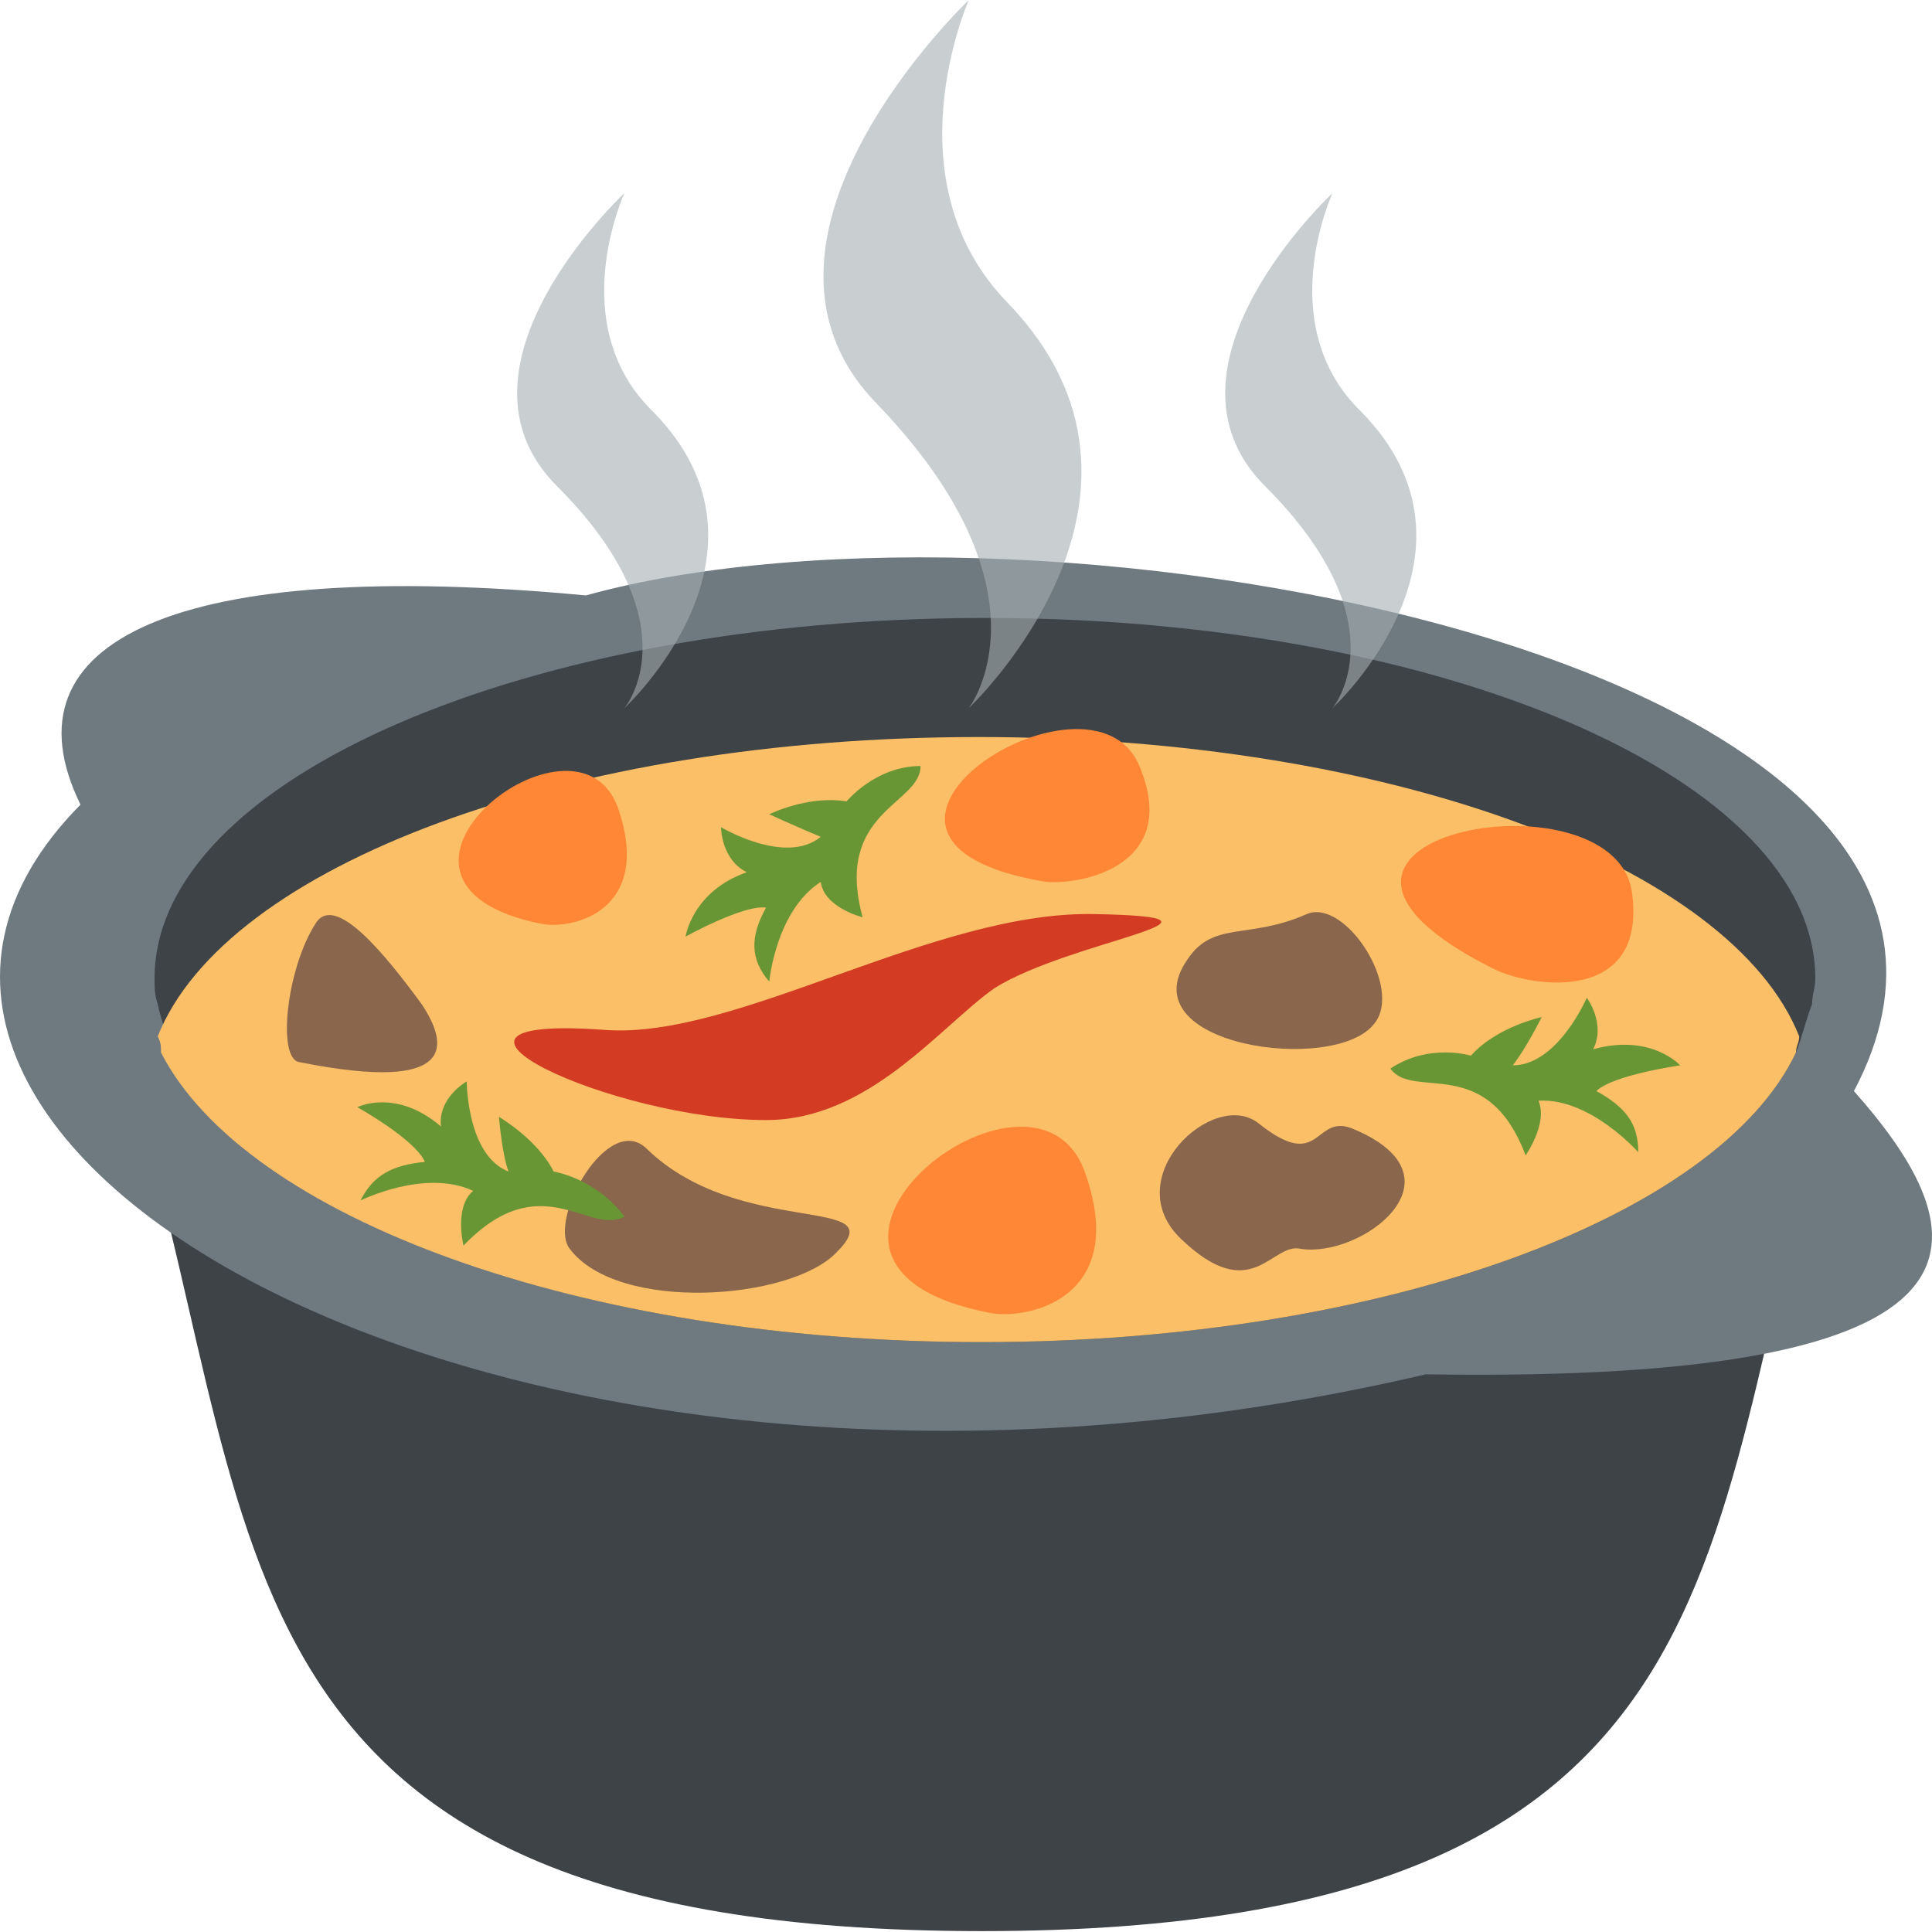
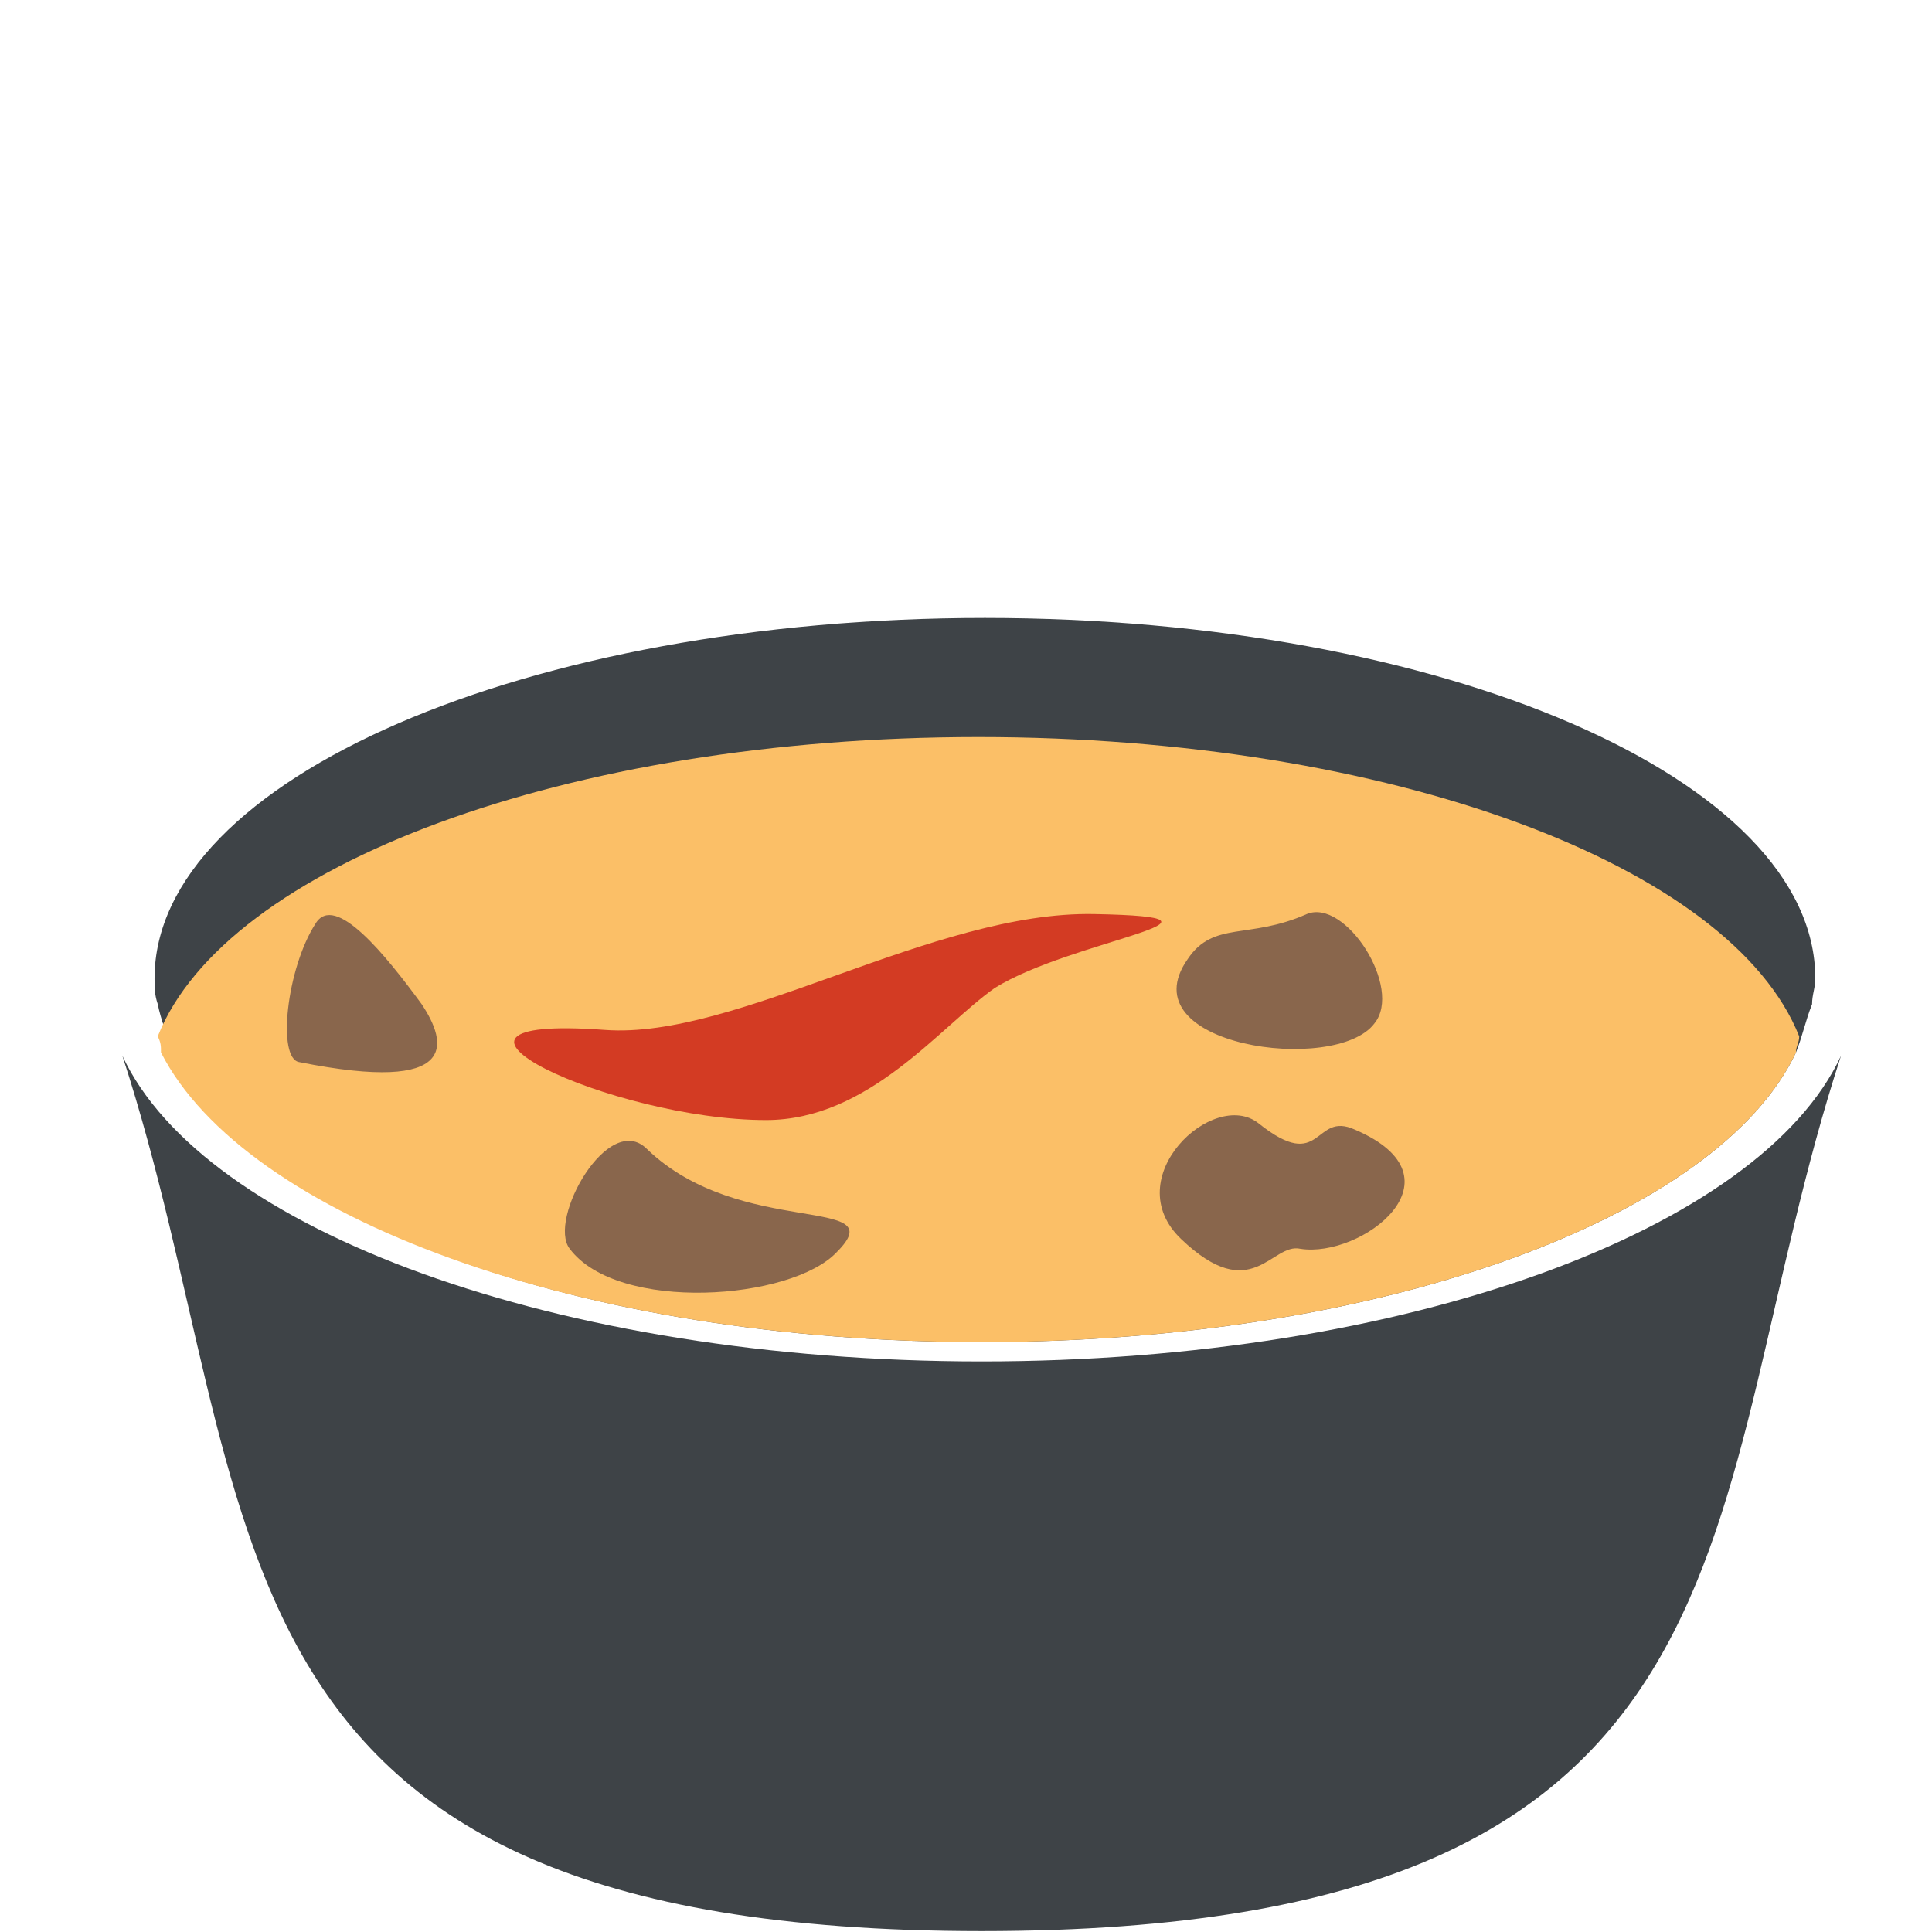
<svg xmlns="http://www.w3.org/2000/svg" width="100" height="100" viewBox="0 0 100 100" fill="none">
  <path d="M50.812 70.468C28.822 70.468 10.497 63.638 6.333 54.642C13.996 78.131 9.331 99.954 50.812 99.954C92.293 99.954 87.629 78.131 95.292 54.642C91.127 63.638 72.802 70.468 50.812 70.468Z" fill="#3E4347" />
-   <path d="M30.322 30.819C53.811 24.322 107.787 34.151 95.959 56.474C102.456 63.804 104.788 71.634 73.802 71.134C26.157 82.296 -13.158 59.14 4.167 41.648C0.002 33.152 9.165 28.82 30.322 30.819Z" fill="#6F7980" />
  <path d="M50.812 69.468C71.636 69.468 88.962 62.971 92.96 54.475C93.293 53.642 93.46 52.809 93.793 51.976C93.793 51.477 93.96 51.143 93.96 50.644C93.96 40.315 74.635 31.985 50.979 31.985C27.323 31.985 7.999 40.315 7.999 50.644C7.999 51.143 7.999 51.477 8.165 51.976C8.332 52.809 8.665 53.642 8.998 54.475C12.663 62.971 29.989 69.468 50.812 69.468" fill="#3E4347" />
  <path d="M50.812 69.468C71.636 69.468 88.962 62.971 92.96 54.475C92.96 54.142 93.127 53.975 93.127 53.642C89.628 44.813 71.97 38.149 50.646 38.149C29.322 38.149 11.664 44.813 8.165 53.642C8.332 53.975 8.332 54.142 8.332 54.475C12.663 62.971 29.989 69.468 50.812 69.468Z" fill="#FBBF67" />
  <path d="M56.643 47.312C48.314 47.145 38.151 53.809 31.321 53.309C19.993 52.476 31.654 57.974 39.651 57.974C44.982 57.974 48.647 53.142 51.479 51.143C55.477 48.645 65.306 47.478 56.643 47.312" fill="#D33B23" />
-   <path d="M31.988 41.814C29.822 35.817 17.328 45.646 27.989 47.812C29.655 48.145 33.82 47.145 31.988 41.814ZM56.143 60.639C53.478 53.309 37.985 65.47 51.312 67.969C53.311 68.302 58.476 67.136 56.143 60.639ZM58.975 39.649C56.477 33.651 40.984 43.48 54.144 45.646C55.977 45.812 61.141 44.813 58.975 39.649ZM84.464 46.146C83.464 39.649 63.64 43.314 77.3 50.144C79.299 51.143 85.297 51.976 84.464 46.146Z" fill="#FF8736" />
  <path d="M21.826 51.976C19.993 49.477 17.328 46.146 16.328 47.812C14.829 50.144 14.329 54.808 15.495 54.975C23.825 56.641 23.158 53.975 21.826 51.976M67.638 47.312C64.639 48.645 62.807 47.645 61.474 49.644C58.309 54.142 69.138 55.641 71.137 52.976C72.636 51.143 69.637 46.479 67.638 47.312M70.137 58.473C67.971 57.474 68.471 60.806 65.139 58.14C62.807 56.308 57.809 60.972 61.141 64.138C64.806 67.636 65.806 64.304 67.305 64.637C70.47 65.137 75.968 60.972 70.137 58.473M33.487 59.473C31.488 57.474 28.323 63.138 29.489 64.637C31.988 67.969 40.984 67.303 43.316 64.804C46.315 61.805 38.318 64.138 33.487 59.473Z" fill="#89664C" />
-   <path d="M25.824 57.807C25.824 57.807 25.99 59.806 26.324 60.639C24.158 59.806 24.158 55.974 24.158 55.974C24.158 55.974 22.659 56.807 22.825 58.307C20.493 56.308 18.494 57.307 18.494 57.307C18.494 57.307 21.492 58.973 21.992 60.139C20.326 60.306 19.327 60.806 18.66 62.138C18.66 62.138 21.992 60.472 24.491 61.639C23.491 62.471 23.991 64.471 23.991 64.471C27.989 60.306 30.488 63.971 32.321 62.971C30.822 60.972 28.656 60.639 28.656 60.639C27.823 58.973 25.824 57.807 25.824 57.807M43.816 41.481C41.816 41.148 39.817 42.148 39.817 42.148C39.817 42.148 41.65 42.98 42.483 43.314C40.65 44.813 37.319 42.814 37.319 42.814C37.319 42.814 37.319 44.48 38.651 45.146C35.819 46.146 35.486 48.478 35.486 48.478C35.486 48.478 38.485 46.812 39.651 46.979C38.818 48.478 38.818 49.644 39.817 50.81C39.817 50.81 40.151 47.145 42.483 45.646C42.65 46.979 44.649 47.478 44.649 47.478C43.149 41.981 47.647 41.648 47.647 39.649C45.315 39.649 43.816 41.481 43.816 41.481M82.631 56.474C83.464 55.641 86.963 55.142 86.963 55.142C86.963 55.142 85.463 53.476 82.465 54.309C83.131 52.976 82.132 51.643 82.132 51.643C82.132 51.643 80.632 55.142 78.3 55.142C78.966 54.309 79.799 52.643 79.799 52.643C79.799 52.643 77.467 53.142 76.134 54.642C76.134 54.642 73.969 53.975 71.969 55.308C73.136 56.974 76.967 54.475 78.966 59.806C78.966 59.806 80.132 58.14 79.633 56.974C82.298 56.807 84.797 59.639 84.797 59.639C84.797 58.14 84.131 57.307 82.631 56.474" fill="#699635" />
-   <path opacity="0.6" d="M52.145 15.659C45.981 9.329 50.146 0 50.146 0C50.146 0 37.152 12.328 45.315 20.824C54.811 30.653 50.146 36.65 50.146 36.65C50.146 36.65 61.807 25.655 52.145 15.659M33.82 21.324C29.156 16.826 32.321 9.995 32.321 9.995C32.321 9.995 22.659 18.991 28.823 25.155C35.986 32.319 32.321 36.65 32.321 36.65C32.321 36.65 40.984 28.654 33.82 21.324ZM70.47 21.324C65.806 16.826 68.971 9.995 68.971 9.995C68.971 9.995 59.309 18.991 65.472 25.155C72.636 32.319 68.971 36.65 68.971 36.65C68.971 36.65 77.634 28.654 70.47 21.324Z" fill="#A6AEB0" />
</svg>